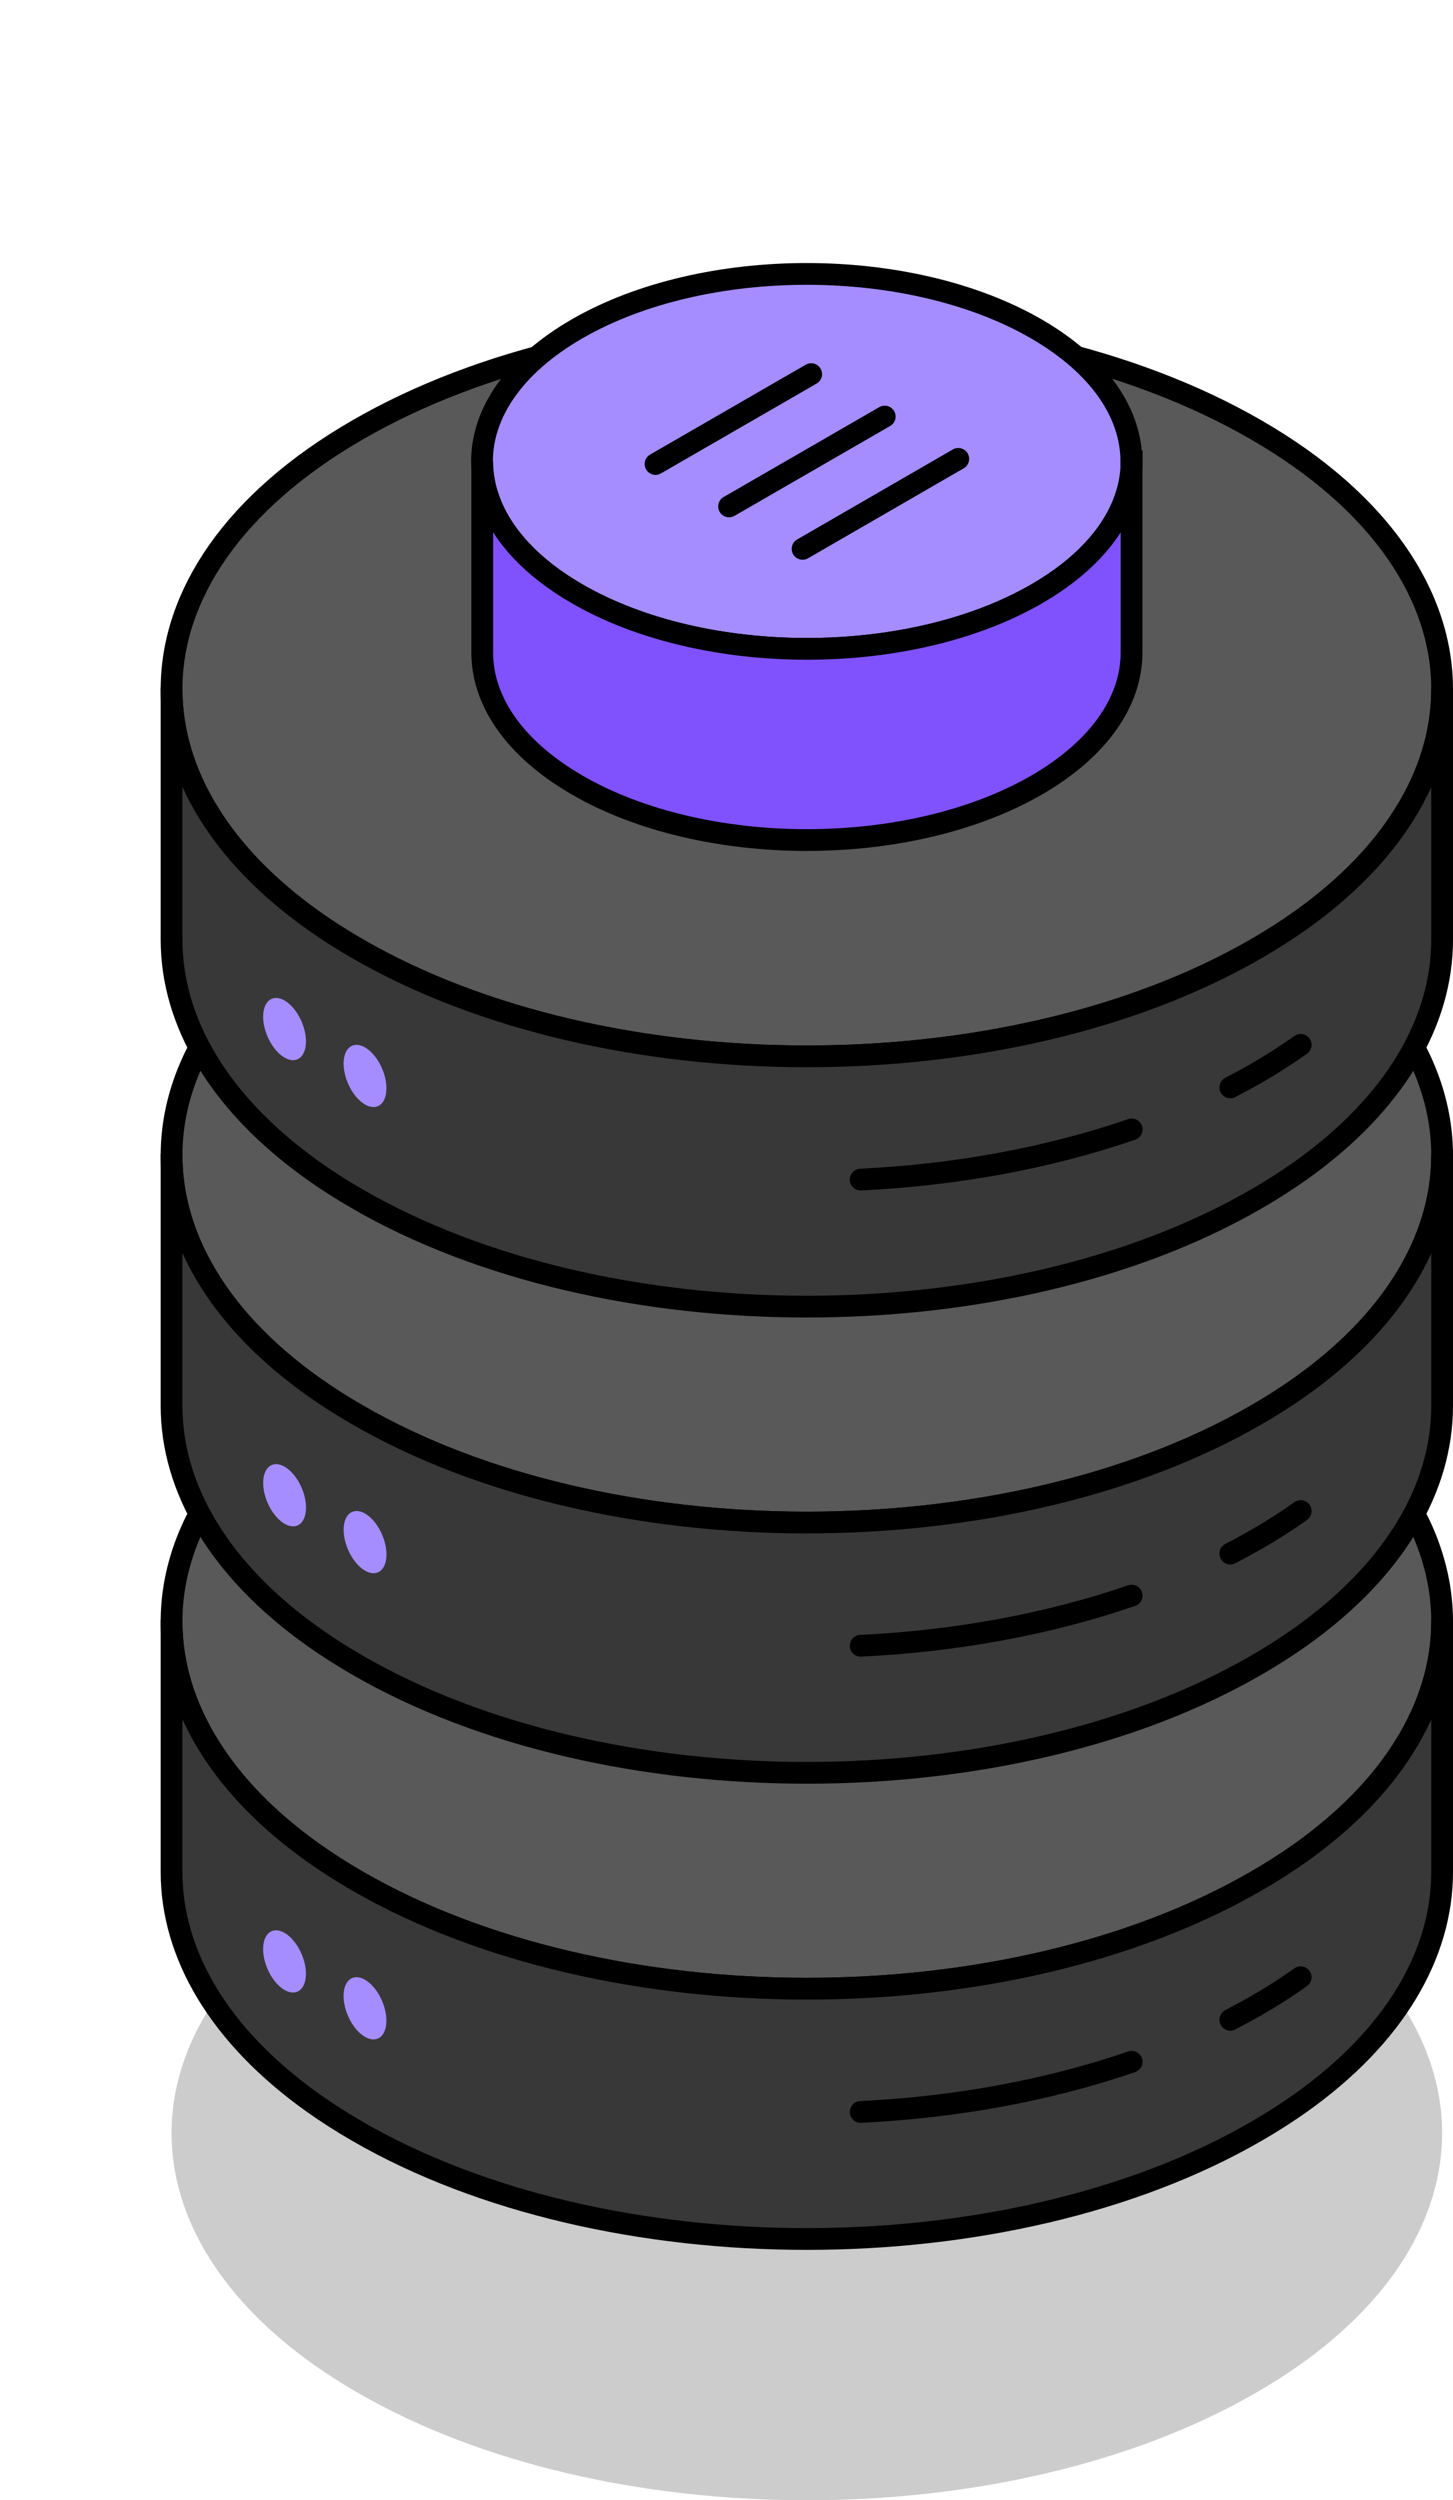
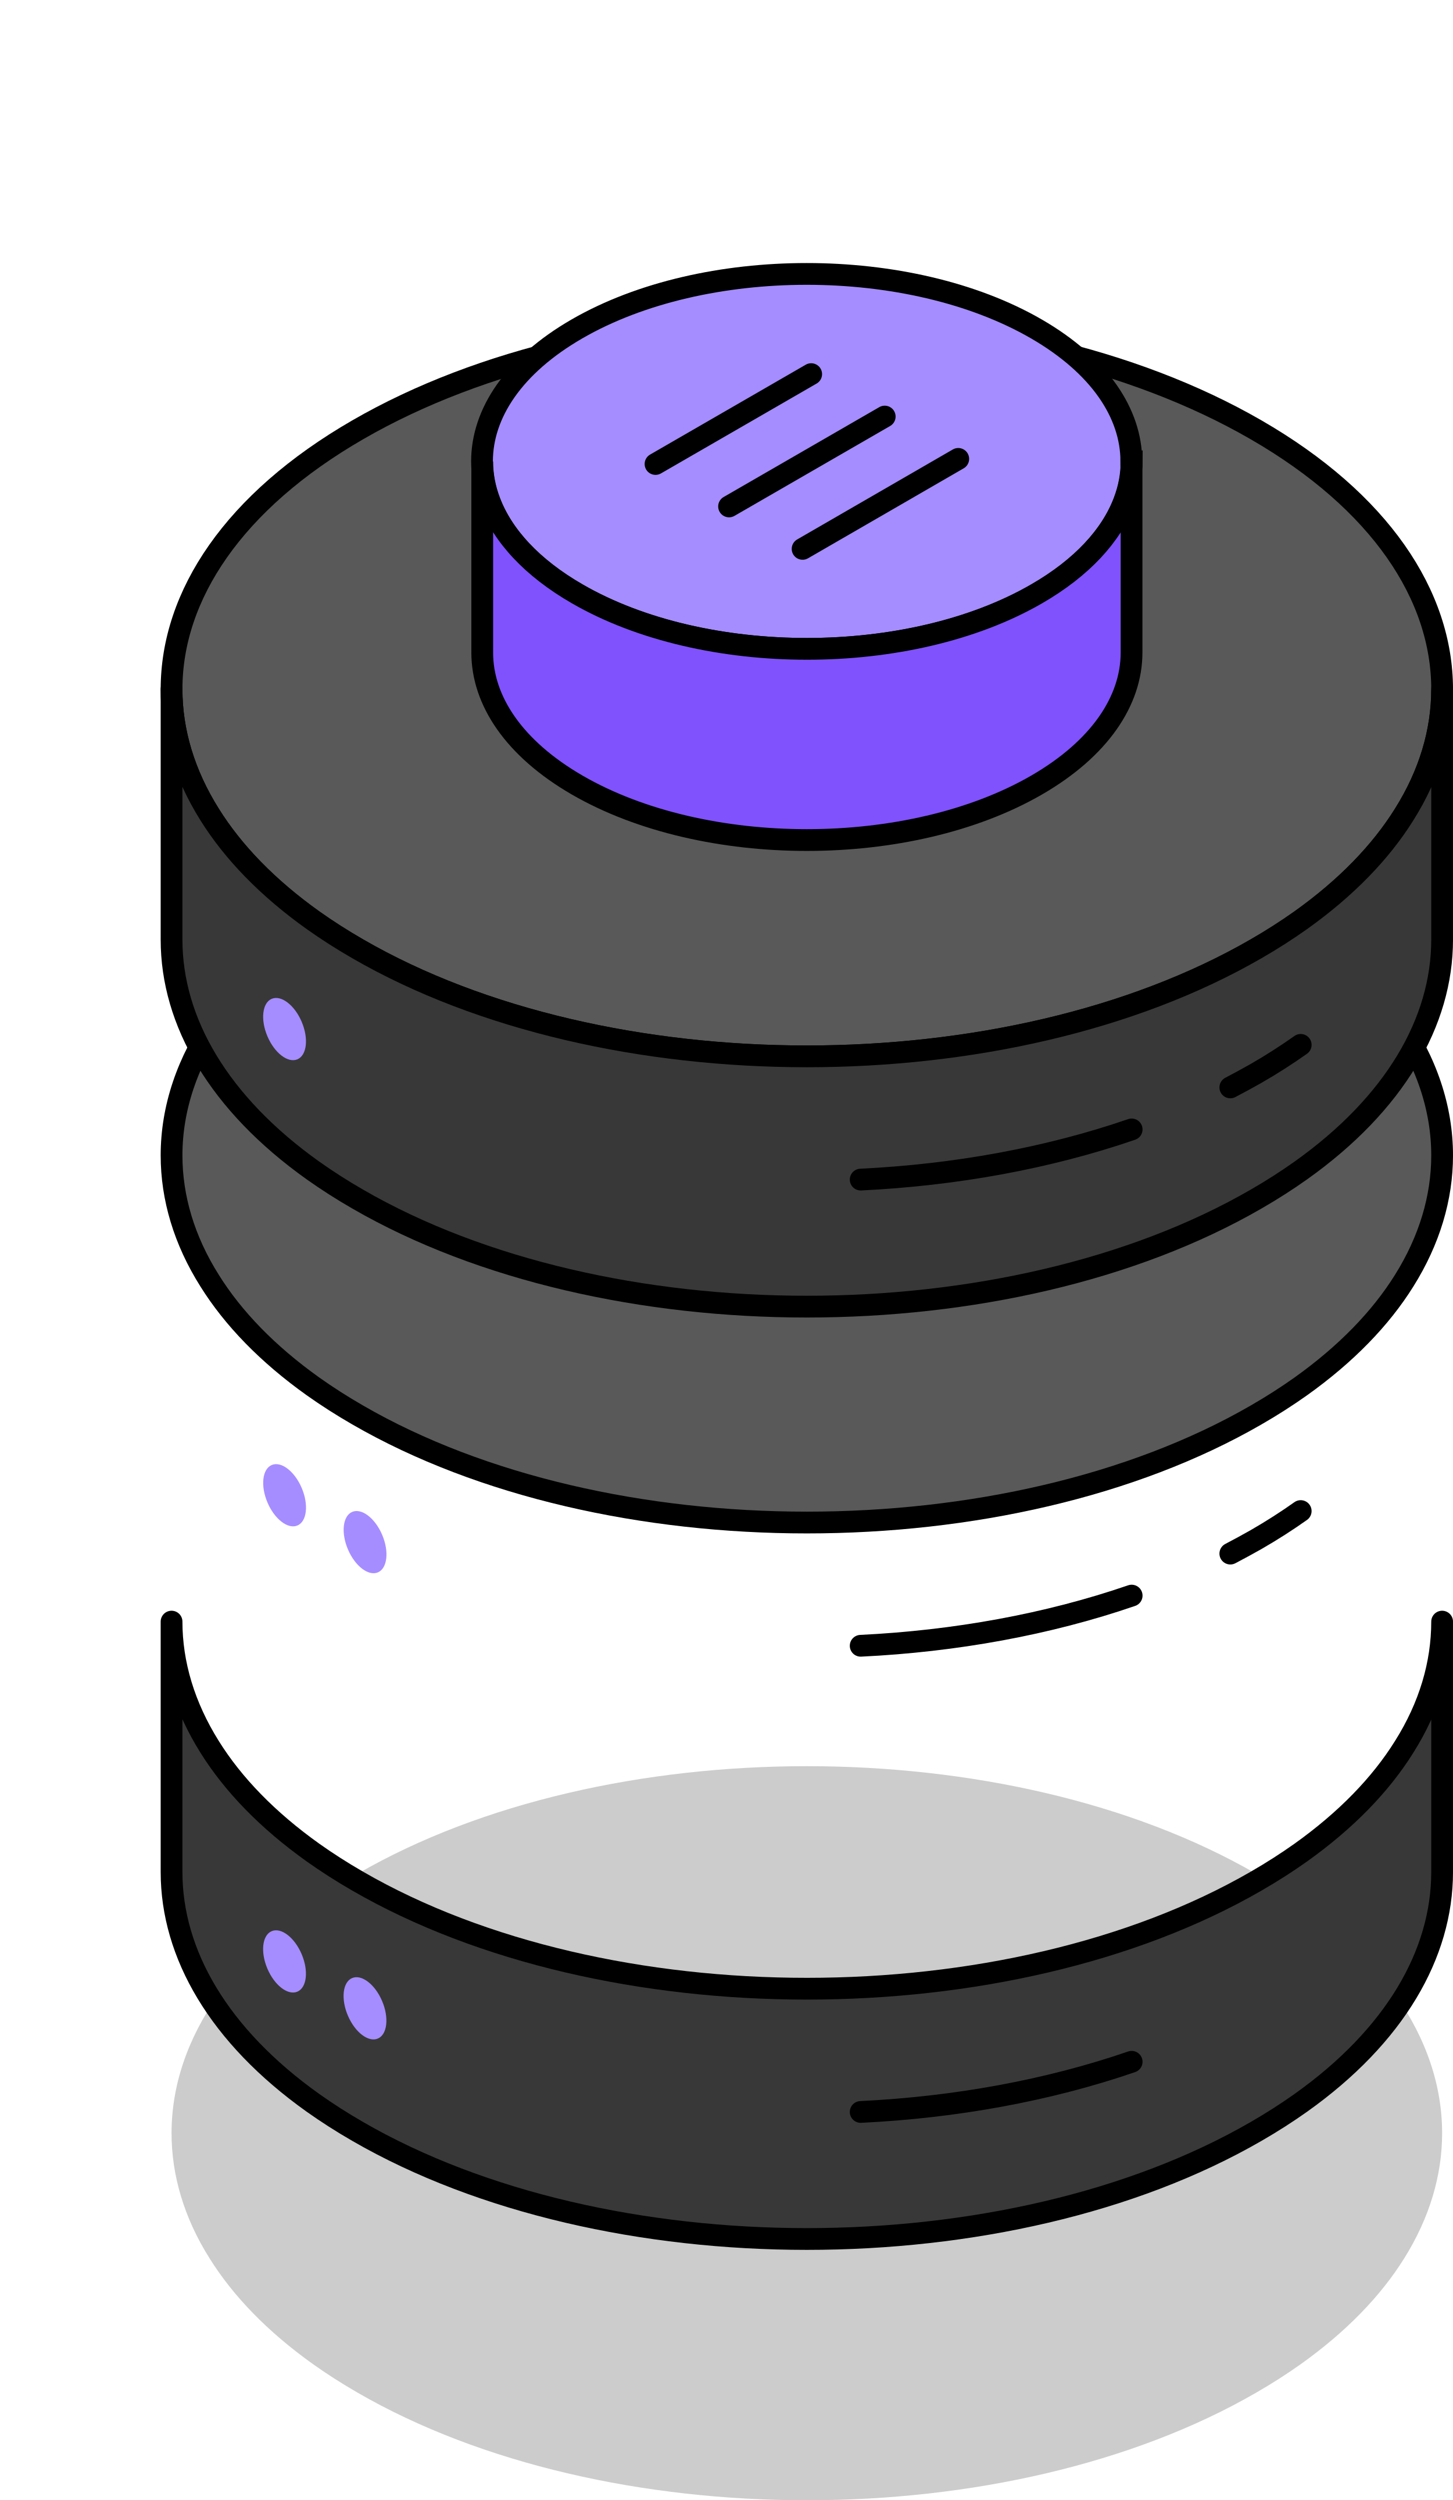
<svg xmlns="http://www.w3.org/2000/svg" id="Layer_1" viewBox="0 0 133.57 229.75">
  <defs>
    <style>.cls-1{filter:url(#outer-glow-5);}.cls-1,.cls-2,.cls-3,.cls-4,.cls-5,.cls-6,.cls-7{fill:#a68dff;}.cls-2{filter:url(#outer-glow-2);}.cls-3{filter:url(#outer-glow-6);}.cls-4{filter:url(#outer-glow-4);}.cls-5{filter:url(#outer-glow-3);}.cls-6{filter:url(#outer-glow-1);}.cls-8{fill:#595959;}.cls-8,.cls-9,.cls-10{stroke-linejoin:round;}.cls-8,.cls-9,.cls-10,.cls-11,.cls-7,.cls-12{stroke:#000;stroke-linecap:round;stroke-width:2px;}.cls-9{fill:#383838;}.cls-10,.cls-12{fill:none;}.cls-11{fill:#8052fd;}.cls-11,.cls-7,.cls-12{stroke-miterlimit:10;}.cls-7{filter:url(#outer-glow-7);}.cls-13{opacity:.2;}</style>
    <filter id="outer-glow-1" filterUnits="userSpaceOnUse">
      <feOffset dx="0" dy="0" />
      <feGaussianBlur result="blur" stdDeviation="8" />
      <feFlood flood-color="#a68dff" flood-opacity="1" />
      <feComposite in2="blur" operator="in" />
      <feComposite in="SourceGraphic" />
    </filter>
    <filter id="outer-glow-2" filterUnits="userSpaceOnUse">
      <feOffset dx="0" dy="0" />
      <feGaussianBlur result="blur-2" stdDeviation="8" />
      <feFlood flood-color="#a68dff" flood-opacity="1" />
      <feComposite in2="blur-2" operator="in" />
      <feComposite in="SourceGraphic" />
    </filter>
    <filter id="outer-glow-3" filterUnits="userSpaceOnUse">
      <feOffset dx="0" dy="0" />
      <feGaussianBlur result="blur-3" stdDeviation="8" />
      <feFlood flood-color="#a68dff" flood-opacity="1" />
      <feComposite in2="blur-3" operator="in" />
      <feComposite in="SourceGraphic" />
    </filter>
    <filter id="outer-glow-4" filterUnits="userSpaceOnUse">
      <feOffset dx="0" dy="0" />
      <feGaussianBlur result="blur-4" stdDeviation="8" />
      <feFlood flood-color="#a68dff" flood-opacity="1" />
      <feComposite in2="blur-4" operator="in" />
      <feComposite in="SourceGraphic" />
    </filter>
    <filter id="outer-glow-5" filterUnits="userSpaceOnUse">
      <feOffset dx="0" dy="0" />
      <feGaussianBlur result="blur-5" stdDeviation="8" />
      <feFlood flood-color="#a68dff" flood-opacity="1" />
      <feComposite in2="blur-5" operator="in" />
      <feComposite in="SourceGraphic" />
    </filter>
    <filter id="outer-glow-6" filterUnits="userSpaceOnUse">
      <feOffset dx="0" dy="0" />
      <feGaussianBlur result="blur-6" stdDeviation="8" />
      <feFlood flood-color="#a68dff" flood-opacity="1" />
      <feComposite in2="blur-6" operator="in" />
      <feComposite in="SourceGraphic" />
    </filter>
    <filter id="outer-glow-7" filterUnits="userSpaceOnUse">
      <feOffset dx="0" dy="0" />
      <feGaussianBlur result="blur-7" stdDeviation="8" />
      <feFlood flood-color="#a68dff" flood-opacity="1" />
      <feComposite in2="blur-7" operator="in" />
      <feComposite in="SourceGraphic" />
    </filter>
  </defs>
  <path class="cls-13" d="M132.57,196.03c0,3.89-1.16,7.79-3.49,11.51-2.16,3.46-5.33,6.74-9.51,9.72-1.27,.9-2.64,1.78-4.1,2.62-22.81,13.18-59.79,13.18-82.59,0-1.46-.84-2.83-1.72-4.1-2.62-4.18-2.98-7.35-6.26-9.51-9.72-2.34-3.71-3.5-7.62-3.5-11.51,0-8.63,5.71-17.26,17.11-23.84,22.8-13.18,59.78-13.18,82.59,0,11.4,6.58,17.1,15.21,17.1,23.84Z" />
  <g>
-     <path class="cls-8" d="M132.57,149.02c0,3.89-1.16,7.79-3.49,11.51-2.16,3.46-5.33,6.74-9.51,9.72-1.27,.9-2.64,1.78-4.1,2.62-22.81,13.18-59.79,13.18-82.59,0-1.46-.84-2.83-1.72-4.1-2.62-4.18-2.98-7.35-6.26-9.51-9.72-2.34-3.71-3.5-7.62-3.5-11.51,0-8.63,5.71-17.26,17.11-23.84,22.8-13.18,59.78-13.18,82.59,0,11.4,6.58,17.1,15.21,17.1,23.84Z" />
    <path class="cls-9" d="M132.57,149.02v23.01c0,7.52-4.33,15.06-13,21.22-1.27,.9-2.64,1.78-4.1,2.62-22.81,13.18-59.79,13.18-82.59,0-1.46-.84-2.83-1.72-4.1-2.62-8.67-6.17-13.01-13.7-13.01-21.22v-23.01c0,3.89,1.17,7.79,3.5,11.51,2.16,3.46,5.33,6.74,9.51,9.72,1.27,.9,2.64,1.78,4.1,2.62,22.8,13.18,59.78,13.18,82.59,0,1.46-.84,2.83-1.72,4.1-2.62,4.18-2.98,7.35-6.26,9.51-9.72,2.34-3.71,3.49-7.62,3.49-11.51Z" />
-     <path class="cls-10" d="M113.1,185.61c.81-.42,1.59-.85,2.37-1.29,1.46-.84,2.83-1.72,4.1-2.62" />
    <path class="cls-10" d="M79.12,194.08c8.67-.42,17.2-1.96,24.91-4.61" />
    <g>
      <ellipse class="cls-6" cx="26.16" cy="180.25" rx="1.71" ry="3.02" transform="translate(-68.49 24.63) rotate(-23.05)" />
      <ellipse class="cls-2" cx="33.56" cy="184.56" rx="1.71" ry="3.02" transform="translate(-69.59 27.87) rotate(-23.05)" />
    </g>
  </g>
  <g>
    <path class="cls-8" d="M132.57,106.18c0,3.89-1.16,7.79-3.49,11.51-2.16,3.46-5.33,6.74-9.51,9.72-1.27,.9-2.64,1.78-4.1,2.62-22.81,13.18-59.79,13.18-82.59,0-1.46-.84-2.83-1.72-4.1-2.62-4.18-2.98-7.35-6.26-9.51-9.72-2.34-3.71-3.5-7.62-3.5-11.51,0-8.63,5.71-17.26,17.11-23.84,22.8-13.18,59.78-13.18,82.59,0,11.4,6.58,17.1,15.21,17.1,23.84Z" />
-     <path class="cls-9" d="M132.57,106.18v23.01c0,7.52-4.33,15.06-13,21.22-1.27,.9-2.64,1.78-4.1,2.62-22.81,13.18-59.79,13.18-82.59,0-1.46-.84-2.83-1.72-4.1-2.62-8.67-6.17-13.01-13.7-13.01-21.22v-23.01c0,3.89,1.17,7.79,3.5,11.51,2.16,3.46,5.33,6.74,9.51,9.72,1.27,.9,2.64,1.78,4.1,2.62,22.8,13.18,59.78,13.18,82.59,0,1.46-.84,2.83-1.72,4.1-2.62,4.18-2.98,7.35-6.26,9.51-9.72,2.34-3.71,3.49-7.62,3.49-11.51Z" />
    <path class="cls-10" d="M113.1,142.77c.81-.42,1.59-.85,2.37-1.29,1.46-.84,2.83-1.72,4.1-2.62" />
    <path class="cls-10" d="M79.12,151.24c8.67-.42,17.2-1.96,24.91-4.61" />
    <g>
      <ellipse class="cls-5" cx="26.16" cy="137.41" rx="1.71" ry="3.02" transform="translate(-51.71 21.21) rotate(-23.05)" />
      <ellipse class="cls-4" cx="33.56" cy="141.72" rx="1.71" ry="3.02" transform="translate(-52.81 24.45) rotate(-23.05)" />
    </g>
  </g>
  <g>
    <path class="cls-8" d="M132.57,63.34c0,3.89-1.16,7.79-3.49,11.51-2.16,3.46-5.33,6.74-9.51,9.72-1.27,.9-2.64,1.78-4.1,2.62-22.81,13.18-59.79,13.18-82.59,0-1.46-.84-2.83-1.72-4.1-2.62-4.18-2.98-7.35-6.26-9.51-9.72-2.34-3.71-3.5-7.62-3.5-11.51,0-8.63,5.71-17.26,17.11-23.84,22.8-13.18,59.78-13.18,82.59,0,11.4,6.58,17.1,15.21,17.1,23.84Z" />
-     <path class="cls-9" d="M132.57,63.34v23.01c0,7.52-4.33,15.06-13,21.22-1.27,.9-2.64,1.78-4.1,2.62-22.81,13.18-59.79,13.18-82.59,0-1.46-.84-2.83-1.72-4.1-2.62-8.67-6.17-13.01-13.7-13.01-21.22v-23.01c0,3.89,1.17,7.79,3.5,11.51,2.16,3.46,5.33,6.74,9.51,9.72,1.27,.9,2.64,1.78,4.1,2.62,22.8,13.18,59.78,13.18,82.59,0,1.46-.84,2.83-1.72,4.1-2.62,4.18-2.98,7.35-6.26,9.51-9.72,2.34-3.71,3.49-7.62,3.49-11.51Z" />
+     <path class="cls-9" d="M132.57,63.34v23.01c0,7.52-4.33,15.06-13,21.22-1.27,.9-2.64,1.78-4.1,2.62-22.81,13.18-59.79,13.18-82.59,0-1.46-.84-2.83-1.72-4.1-2.62-8.67-6.17-13.01-13.7-13.01-21.22v-23.01c0,3.89,1.17,7.79,3.5,11.51,2.16,3.46,5.33,6.74,9.51,9.72,1.27,.9,2.64,1.78,4.1,2.62,22.8,13.18,59.78,13.18,82.59,0,1.46-.84,2.83-1.72,4.1-2.62,4.18-2.98,7.35-6.26,9.51-9.72,2.34-3.71,3.49-7.62,3.49-11.51" />
    <path class="cls-10" d="M113.1,99.93c.81-.42,1.59-.85,2.37-1.29,1.46-.84,2.83-1.72,4.1-2.62" />
    <path class="cls-10" d="M79.12,108.4c8.67-.42,17.2-1.96,24.91-4.61" />
    <g>
      <ellipse class="cls-1" cx="26.16" cy="94.57" rx="1.71" ry="3.02" transform="translate(-34.94 17.79) rotate(-23.05)" />
-       <ellipse class="cls-3" cx="33.56" cy="98.88" rx="1.71" ry="3.02" transform="translate(-36.04 21.03) rotate(-23.05)" />
    </g>
  </g>
  <g>
    <path class="cls-7" d="M104.02,42.4c0,1.24-.23,2.49-.7,3.71-1.18,3.11-3.86,6.06-8.05,8.47-11.66,6.73-30.56,6.73-42.21,0-4.18-2.41-6.87-5.37-8.05-8.47-.47-1.22-.7-2.47-.7-3.71,0-4.41,2.91-8.82,8.74-12.18,11.66-6.73,30.56-6.73,42.21,0,5.83,3.37,8.74,7.78,8.74,12.18Z" />
    <path class="cls-11" d="M104.02,42.4v17.57c0,4.41-2.92,8.82-8.74,12.18-11.66,6.73-30.56,6.73-42.21,0-5.83-3.37-8.74-7.78-8.74-12.18v-17.57c0,1.24,.23,2.49,.7,3.71,1.18,3.11,3.86,6.06,8.05,8.47,11.66,6.73,30.56,6.73,42.21,0,4.18-2.41,6.86-5.37,8.05-8.47,.47-1.22,.7-2.47,.7-3.71Z" />
    <g>
      <line class="cls-12" x1="60.26" y1="42.64" x2="74.57" y2="34.38" />
      <line class="cls-12" x1="67.02" y1="46.54" x2="81.33" y2="38.28" />
      <line class="cls-12" x1="73.78" y1="50.44" x2="88.09" y2="42.17" />
    </g>
  </g>
</svg>